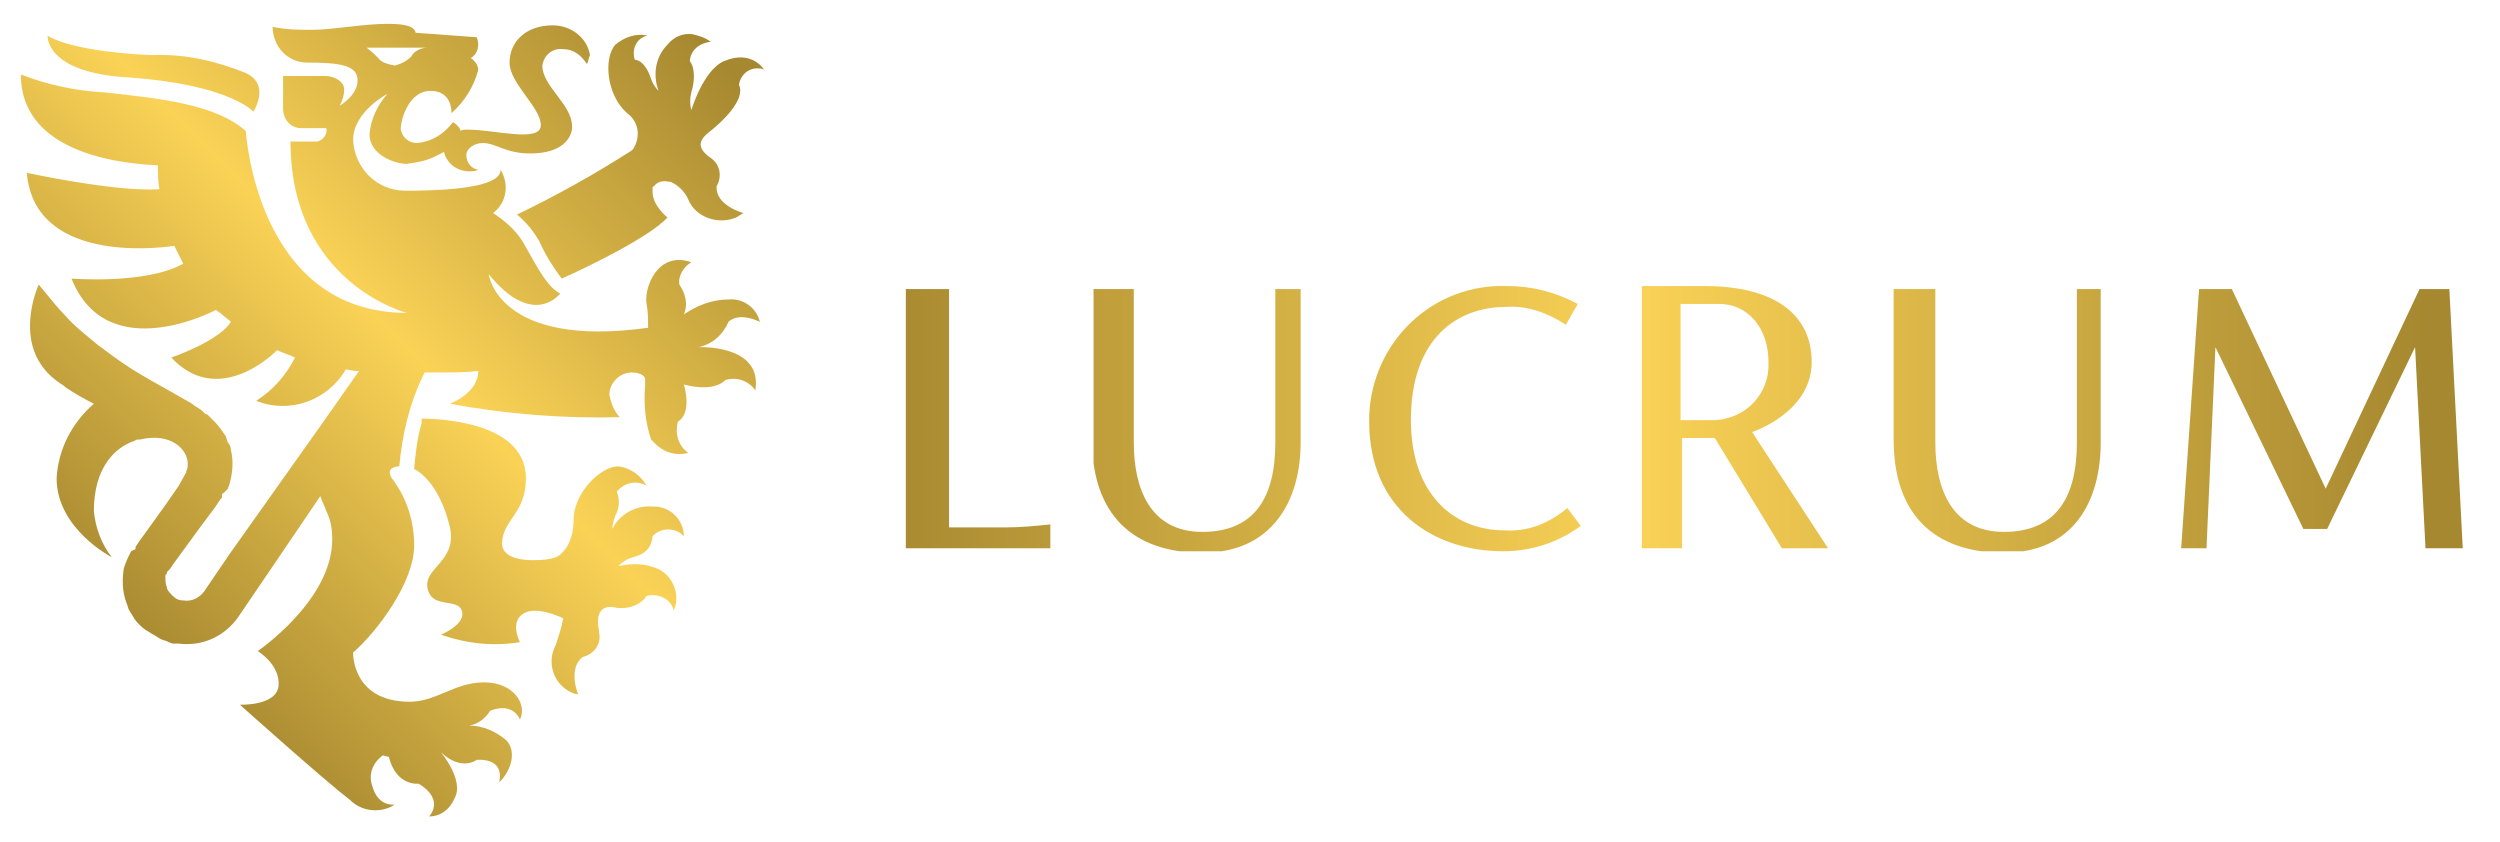
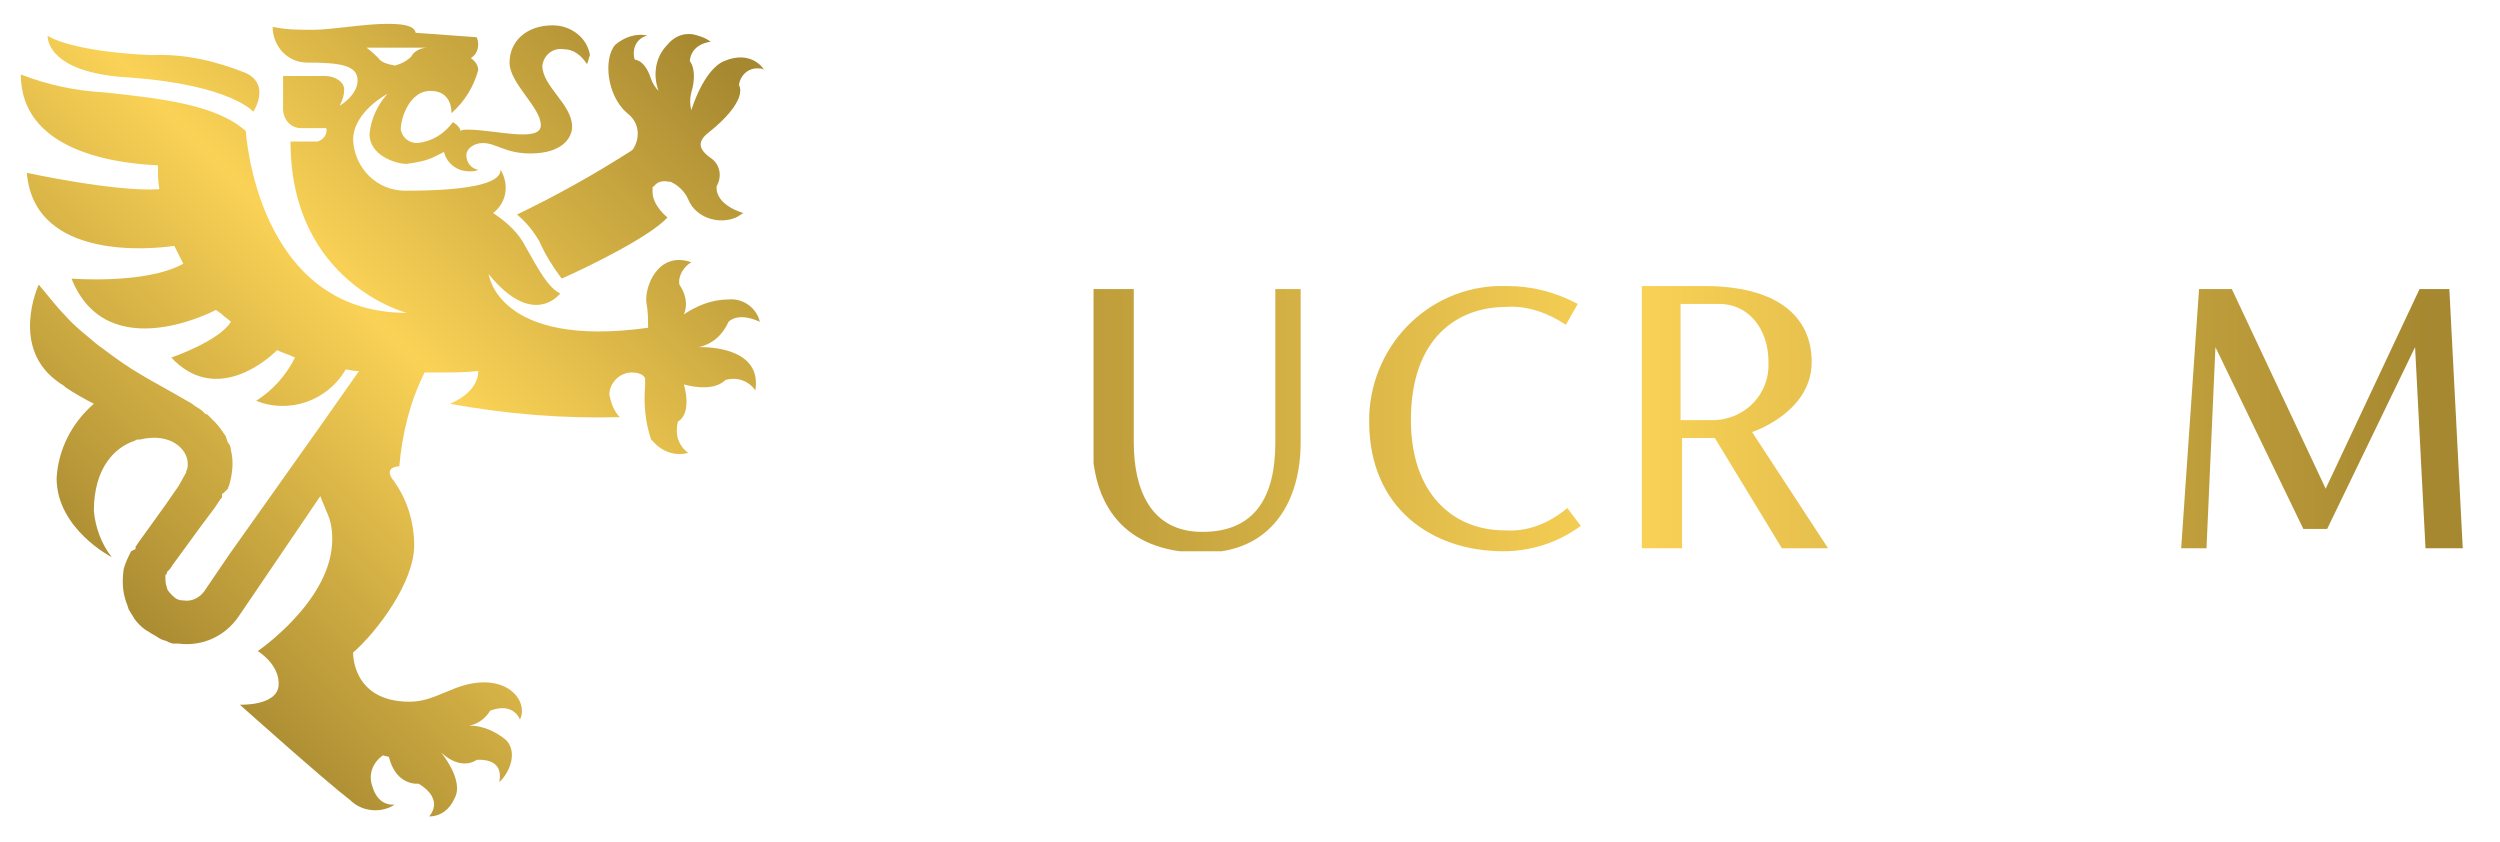
<svg xmlns="http://www.w3.org/2000/svg" xmlns:xlink="http://www.w3.org/1999/xlink" version="1.1" id="Layer_1" x="0px" y="0px" viewBox="0 0 167.8 56.5" style="enable-background:new 0 0 167.8 56.5;" xml:space="preserve">
  <style type="text/css">
	.st0{clip-path:url(#SVGID_2_);}
	.st1{fill:url(#SVGID_3_);}
	.st2{clip-path:url(#SVGID_5_);}
	.st3{fill:url(#SVGID_6_);}
	.st4{clip-path:url(#SVGID_8_);}
	.st5{fill:url(#SVGID_9_);}
	.st6{clip-path:url(#SVGID_11_);}
	.st7{fill:url(#SVGID_12_);}
	.st8{clip-path:url(#SVGID_14_);}
	.st9{fill:url(#SVGID_15_);}
	.st10{clip-path:url(#SVGID_17_);}
	.st11{fill:url(#SVGID_18_);}
	.st12{clip-path:url(#SVGID_20_);}
	.st13{fill:url(#SVGID_21_);}
	.st14{clip-path:url(#SVGID_23_);}
	.st15{fill:url(#SVGID_24_);}
	.st16{clip-path:url(#SVGID_26_);}
	.st17{fill:url(#SVGID_27_);}
	.st18{clip-path:url(#SVGID_29_);}
	.st19{fill:url(#SVGID_30_);}
</style>
  <g id="Layer_2_1_">
    <g id="Layer_1-2">
      <g>
        <defs>
-           <path id="SVGID_1_" d="M139.4,19.4v10.3c0,3.7-1.4,6-4.9,6s-4.6-2.9-4.6-6V19.4h-2.8v10.1c0,5,2.7,7.6,7.4,7.6s6.5-3.5,6.5-7.4      V19.4H139.4z" />
-         </defs>
+           </defs>
        <clipPath id="SVGID_2_">
          <use xlink:href="#SVGID_1_" style="overflow:visible;" />
        </clipPath>
        <g class="st0">
          <linearGradient id="SVGID_3_" gradientUnits="userSpaceOnUse" x1="211.244" y1="-333.277" x2="212.244" y2="-333.277" gradientTransform="matrix(104.23 0 0 104.23 -21959.283 34765.688)">
            <stop offset="0" style="stop-color:#A68830" />
            <stop offset="0.49" style="stop-color:#FAD256" />
            <stop offset="1" style="stop-color:#A68830" />
          </linearGradient>
          <rect x="127.1" y="19.4" class="st1" width="14" height="17.6" />
        </g>
      </g>
      <g>
        <defs>
          <path id="SVGID_4_" d="M85.6,19.4v10.3c0,3.7-1.4,6-4.9,6s-4.6-2.9-4.6-6V19.4h-2.8v10.1c0,5,2.7,7.6,7.4,7.6s6.6-3.5,6.6-7.4      V19.4H85.6z" />
        </defs>
        <clipPath id="SVGID_5_">
          <use xlink:href="#SVGID_4_" style="overflow:visible;" />
        </clipPath>
        <g class="st2">
          <linearGradient id="SVGID_6_" gradientUnits="userSpaceOnUse" x1="211.244" y1="-333.277" x2="212.244" y2="-333.277" gradientTransform="matrix(104.23 0 0 104.23 -21959.283 34765.688)">
            <stop offset="0" style="stop-color:#A68830" />
            <stop offset="0.49" style="stop-color:#FAD256" />
            <stop offset="1" style="stop-color:#A68830" />
          </linearGradient>
          <rect x="73.4" y="19.4" class="st3" width="14" height="17.6" />
        </g>
      </g>
      <g>
        <defs>
-           <path id="SVGID_7_" d="M60.8,19.4v17.4h9.7v-1.6c-1,0.1-2,0.2-3,0.2h-3.8v-16L60.8,19.4z" />
-         </defs>
+           </defs>
        <clipPath id="SVGID_8_">
          <use xlink:href="#SVGID_7_" style="overflow:visible;" />
        </clipPath>
        <g class="st4">
          <linearGradient id="SVGID_9_" gradientUnits="userSpaceOnUse" x1="211.244" y1="-333.277" x2="212.244" y2="-333.277" gradientTransform="matrix(104.23 0 0 104.23 -21959.283 34765.57)">
            <stop offset="0" style="stop-color:#A68830" />
            <stop offset="0.49" style="stop-color:#FAD256" />
            <stop offset="1" style="stop-color:#A68830" />
          </linearGradient>
          <rect x="60.8" y="19.4" class="st5" width="9.7" height="17.4" />
        </g>
      </g>
      <g>
        <defs>
          <path id="SVGID_10_" d="M91.9,28.3c0,5.8,4.2,8.7,9,8.7c1.9,0,3.7-0.6,5.2-1.7l-0.9-1.2c-1.2,1-2.6,1.6-4.2,1.5      c-3.5,0-6.3-2.5-6.3-7.4c0-5.6,3.2-7.6,6.4-7.6c1.4-0.1,2.8,0.4,4,1.2l0.8-1.4c-1.5-0.8-3.1-1.2-4.7-1.2c-5-0.2-9.1,3.7-9.3,8.7      C91.9,28,91.9,28.2,91.9,28.3" />
        </defs>
        <clipPath id="SVGID_11_">
          <use xlink:href="#SVGID_10_" style="overflow:visible;" />
        </clipPath>
        <g class="st6">
          <linearGradient id="SVGID_12_" gradientUnits="userSpaceOnUse" x1="211.244" y1="-333.277" x2="212.244" y2="-333.277" gradientTransform="matrix(104.23 0 0 104.23 -21959.283 34765.57)">
            <stop offset="0" style="stop-color:#A68830" />
            <stop offset="0.49" style="stop-color:#FAD256" />
            <stop offset="1" style="stop-color:#A68830" />
          </linearGradient>
          <rect x="91.9" y="19.2" class="st7" width="14.2" height="17.9" />
        </g>
      </g>
      <g>
        <defs>
          <path id="SVGID_13_" d="M112.8,20.4h2.6c1.9,0,3.3,1.6,3.3,3.9c0.1,2.1-1.5,3.8-3.6,3.9c0,0,0,0,0,0h-2.3L112.8,20.4z       M110.2,19.2v17.6h2.7v-7.4h2.2l4.5,7.4h3.1l-5.1-7.8c0,0,4-1.3,4-4.7c0-3.2-2.5-5.1-7.2-5.1H110.2z" />
        </defs>
        <clipPath id="SVGID_14_">
          <use xlink:href="#SVGID_13_" style="overflow:visible;" />
        </clipPath>
        <g class="st8">
          <linearGradient id="SVGID_15_" gradientUnits="userSpaceOnUse" x1="211.244" y1="-333.277" x2="212.244" y2="-333.277" gradientTransform="matrix(104.23 0 0 104.23 -21959.283 34765.438)">
            <stop offset="0" style="stop-color:#A68830" />
            <stop offset="0.49" style="stop-color:#FAD256" />
            <stop offset="1" style="stop-color:#A68830" />
          </linearGradient>
          <rect x="110.2" y="19.2" class="st9" width="12.5" height="17.6" />
        </g>
      </g>
      <g>
        <defs>
          <polygon id="SVGID_16_" points="162.4,19.4 156.1,32.8 149.8,19.4 147.6,19.4 146.4,36.8 148.1,36.8 148.7,23.3 154.6,35.5       156.2,35.5 162.1,23.3 162.8,36.8 165.3,36.8 164.4,19.4     " />
        </defs>
        <clipPath id="SVGID_17_">
          <use xlink:href="#SVGID_16_" style="overflow:visible;" />
        </clipPath>
        <g class="st10">
          <linearGradient id="SVGID_18_" gradientUnits="userSpaceOnUse" x1="211.244" y1="-333.277" x2="212.244" y2="-333.277" gradientTransform="matrix(104.23 0 0 104.23 -21959.283 34765.555)">
            <stop offset="0" style="stop-color:#A68830" />
            <stop offset="0.49" style="stop-color:#FAD256" />
            <stop offset="1" style="stop-color:#A68830" />
          </linearGradient>
          <rect x="146.4" y="19.4" class="st11" width="18.9" height="17.4" />
        </g>
      </g>
      <g>
        <defs>
-           <path id="SVGID_19_" d="M28.3,28.4c-0.3,1-0.4,2-0.5,3v0.1c0.1,0,0.2,0.1,0.2,0.1c0,0,1.5,0.8,2.2,3.8c0.5,2.3-1.8,2.7-1.5,4.1      s2,0.6,2.3,1.5s-1.4,1.6-1.4,1.6c1.7,0.6,3.5,0.8,5.3,0.5c0,0-0.7-1.3,0.2-1.9s2.7,0.3,2.7,0.3c-0.1,0.6-0.3,1.2-0.5,1.8      c-0.6,1.1-0.2,2.5,0.9,3.1c0.2,0.1,0.4,0.2,0.6,0.2c0,0-0.7-1.7,0.3-2.5c0.8-0.2,1.3-0.9,1.1-1.7c0,0,0-0.1,0-0.1      c-0.3-1.5,0.5-1.7,1.2-1.5c0.8,0.1,1.6-0.2,2-0.8c0.8-0.2,1.6,0.2,1.8,0.9c0,0,0,0.1,0,0.1c0.5-1,0-2.3-1-2.8      c-0.9-0.4-1.8-0.4-2.7-0.2c0.3-0.3,0.6-0.5,1-0.6c0.7-0.2,1.2-0.5,1.3-1.4c0.5-0.6,1.5-0.6,2-0.1c0,0,0.1,0.1,0.1,0.1      c0-1.1-0.9-2-2-2c0,0,0,0-0.1,0c-1.1-0.1-2.2,0.5-2.7,1.5c0-0.3,0.1-0.6,0.2-0.9c0.3-0.5,0.3-1.1,0.1-1.6c0.5-0.6,1.3-0.8,2-0.4      c-0.4-0.7-1.1-1.2-1.9-1.3c-1.2,0-3,1.8-3,3.6s-1,2.4-1,2.4l0,0c0,0-0.3,0.3-1.7,0.3c-1.5,0-2.1-0.5-2.1-1.1      c0-1.6,1.6-2,1.6-4.4c0-4-6.5-4-7-4L28.3,28.4" />
-         </defs>
+           </defs>
        <clipPath id="SVGID_20_">
          <use xlink:href="#SVGID_19_" style="overflow:visible;" />
        </clipPath>
        <g class="st12">
          <linearGradient id="SVGID_21_" gradientUnits="userSpaceOnUse" x1="206.061" y1="-335.61" x2="207.061" y2="-335.61" gradientTransform="matrix(39.464 -39.464 39.464 39.464 5132.243 21430.963)">
            <stop offset="0" style="stop-color:#A68830" />
            <stop offset="0.49" style="stop-color:#FAD256" />
            <stop offset="1" style="stop-color:#A68830" />
          </linearGradient>
          <polygon class="st13" points="18.5,37.6 36.9,19.2 55.3,37.6 36.9,55.9     " />
        </g>
      </g>
      <g>
        <defs>
          <path id="SVGID_22_" d="M44.8,3c-0.8,0.8-1,2-0.6,3.1c-0.2-0.2-0.4-0.5-0.5-0.8c-0.1-0.3-0.4-1.2-1.1-1.3      c-0.2-0.7,0.1-1.4,0.8-1.6c0,0,0.1,0,0.1,0c-0.8-0.2-1.6,0.1-2.2,0.6c-0.8,0.9-0.6,3.4,0.8,4.6c0.8,0.6,0.9,1.6,0.4,2.4      c0,0-0.1,0.1-0.1,0.1c-2.5,1.6-5,3-7.7,4.3c0.6,0.5,1.1,1.1,1.5,1.8l0,0c0.4,0.9,0.9,1.7,1.5,2.5c1.8-0.8,5.9-2.8,7.1-4.1      c0,0-1-0.8-1-1.7l0,0c0,0,0-0.1,0-0.1l0,0v-0.1l0,0c0,0,0-0.1,0-0.1l0,0c0,0,0-0.1,0.1-0.1l0,0c0.2-0.3,0.6-0.4,1-0.3l0,0h0.1      l0,0c0.5,0.2,1,0.7,1.2,1.2c0.5,1.2,2,1.7,3.2,1.2c0.2-0.1,0.3-0.2,0.5-0.3c0,0-1.9-0.5-1.8-1.8c0.4-0.7,0.2-1.5-0.4-1.9      c-1.3-0.9-0.4-1.5,0.1-1.9c0.5-0.4,2.3-2,1.8-3c0.1-0.7,0.7-1.2,1.4-1.1c0.1,0,0.2,0,0.3,0.1c0,0-0.8-1.4-2.7-0.6      c-1.4,0.6-2.2,3.3-2.2,3.3c-0.1-0.4-0.1-0.8,0-1.2c0.2-0.6,0.3-1.6-0.1-2.1c0,0,0-1.1,1.4-1.3c-0.4-0.3-0.8-0.4-1.2-0.5      C45.8,2.2,45.2,2.5,44.8,3" />
        </defs>
        <clipPath id="SVGID_23_">
          <use xlink:href="#SVGID_22_" style="overflow:visible;" />
        </clipPath>
        <g class="st14">
          <linearGradient id="SVGID_24_" gradientUnits="userSpaceOnUse" x1="206.061" y1="-335.658" x2="207.061" y2="-335.658" gradientTransform="matrix(39.464 -39.464 39.464 39.464 5123.621 21422.252)">
            <stop offset="0" style="stop-color:#A68830" />
            <stop offset="0.49" style="stop-color:#FAD256" />
            <stop offset="1" style="stop-color:#A68830" />
          </linearGradient>
          <polygon class="st15" points="26.4,10.4 42.9,-6.1 59.4,10.4 42.9,26.9     " />
        </g>
      </g>
      <g>
        <defs>
          <path id="SVGID_25_" d="M25.4,3.9c-0.5-0.5-0.8-0.7-0.8-0.7h4.1c-0.4,0-0.9,0.2-1.1,0.6c-0.3,0.3-0.7,0.5-1.1,0.6      C26,4.3,25.6,4.2,25.4,3.9z M21,2c-0.9,0-1.8,0-2.7-0.2c0,1.3,1,2.4,2.3,2.4c0,0,0,0,0,0c2.3,0,3.4,0.2,3.4,1.2      s-1.2,1.7-1.2,1.7c0.2-0.4,0.3-0.7,0.3-1.1c0-0.5-0.6-0.9-1.3-0.9H19v2.2C19,8,19.5,8.6,20.2,8.6c0.1,0,0.1,0,0.2,0h1.5      C22,9,21.7,9.4,21.3,9.5c-0.1,0-0.1,0-0.2,0h-1.6c0,9.5,7.8,11.5,7.8,11.5C17.2,21,16.5,8.8,16.5,8.8C14.5,7,10.7,6.6,7,6.2      C5.1,6.1,3.2,5.7,1.4,5c0,5.6,7.5,6,9.2,6.1c0,0.5,0,1.1,0.1,1.6c-2.9,0.2-8.9-1.1-8.9-1.1c0.5,6,8.6,5.1,9.9,4.9      c0.2,0.4,0.4,0.8,0.6,1.2c-2.5,1.4-7.5,1-7.5,1c2.4,6,9.7,2.1,9.7,2.1c0.1,0.1,0.3,0.2,0.4,0.3c0.2,0.2,0.4,0.3,0.6,0.5      c-0.8,1.3-4,2.4-4,2.4c2.8,3,6.1,0.5,7.1-0.5c0.4,0.2,0.8,0.3,1.2,0.5c-0.6,1.2-1.5,2.2-2.6,2.9c2.2,0.9,4.8,0,6-2.1      c0.2,0,0.5,0.1,0.7,0.1h0.2l-2.6,3.7l-6.1,8.6l-1.7,2.5c-0.3,0.4-0.8,0.7-1.4,0.6c-0.3,0-0.5-0.1-0.7-0.3      c-0.2-0.2-0.4-0.4-0.4-0.6c-0.1-0.2-0.1-0.5-0.1-0.8l0.1-0.1c0-0.1,0-0.1,0.1-0.2l0.1-0.1l0,0l0,0l0,0l0.2-0.3l1.9-2.6l0.9-1.2      l0.4-0.6l0.1-0.1v-0.1v-0.1c0,0,0-0.1,0.1-0.1l0.1-0.1l0.1-0.1l0.1-0.1c0-0.1,0.1-0.2,0.1-0.3c0.2-0.7,0.3-1.5,0.1-2.3      c0-0.2-0.1-0.4-0.2-0.5c-0.1-0.2-0.1-0.4-0.2-0.5c-0.2-0.3-0.4-0.6-0.7-0.9c-0.1-0.1-0.3-0.3-0.4-0.4l-0.1-0.1l0,0h-0.1      l-0.2-0.2c-0.2-0.2-0.5-0.3-0.7-0.5c-0.5-0.3-0.9-0.5-1.4-0.8c-0.9-0.5-1.8-1-2.6-1.5s-1.6-1.1-2.4-1.7      c-0.7-0.6-1.5-1.2-2.1-1.9c-0.6-0.6-1.2-1.4-1.8-2.1c0,0-2,4.3,1.4,6.6c0.1,0.1,0.2,0.1,0.3,0.2L4.4,26c0.6,0.4,1.3,0.8,1.9,1.1      c-1.5,1.3-2.4,3.1-2.5,5c0,3.4,3.7,5.3,3.7,5.3c-0.7-0.9-1.1-2-1.2-3.1c0-3,1.5-4.3,2.7-4.7l0.2-0.1l0,0l0.2,0      c2.1-0.5,3.2,0.7,3.2,1.6l0,0c0,0.2,0,0.4-0.1,0.5v0.1l0,0l0,0l0,0l0,0l0,0l0,0l0,0L12,32.6l-0.9,1.3l-1.8,2.5l-0.2,0.3l0,0v0.1      c0,0,0,0.1-0.1,0.1L8.8,37c-0.2,0.4-0.4,0.8-0.5,1.2c-0.1,0.8-0.1,1.5,0.2,2.3c0.1,0.2,0.1,0.4,0.2,0.5c0.1,0.2,0.2,0.3,0.3,0.5      c0.2,0.3,0.5,0.6,0.8,0.8c0.2,0.1,0.3,0.2,0.5,0.3c0.2,0.1,0.3,0.2,0.5,0.3c0.2,0.1,0.4,0.1,0.5,0.2l0.3,0.1H12      c1.6,0.2,3.1-0.5,4-1.8l1.7-2.5l3.8-5.6c0.1,0.3,0.3,0.7,0.4,1c0.3,0.6,0.4,1.2,0.4,1.9c0,4.1-5,7.5-5,7.5s1.5,0.9,1.4,2.3      s-2.6,1.3-2.6,1.3s5.7,5.1,7.4,6.4c0.8,0.8,2.1,0.9,3,0.3c0,0-1.1,0.2-1.5-1.2c-0.3-0.8,0-1.6,0.7-2.1l0.4,0.1      c0.5,2,2,1.8,2,1.8c1.8,1.1,0.7,2.2,0.7,2.2c0.8,0,1.4-0.5,1.7-1.2c0.7-1.2-0.9-3.1-0.9-3.1C31,51.8,32,51,32,51      c2-0.1,1.5,1.5,1.5,1.5c0.6-0.5,1.3-1.9,0.5-2.8c-0.7-0.6-1.6-1-2.5-1c0.6-0.1,1.1-0.5,1.4-1c1.6-0.6,2,0.6,2,0.6      c0.5-1-0.4-2.5-2.4-2.5s-3.2,1.3-5,1.3c-3.9,0-3.8-3.3-3.8-3.3c1.6-1.4,4.1-4.7,4.1-7.2c0-1.6-0.5-3.2-1.5-4.5      c-0.5-0.8,0.5-0.8,0.5-0.8c0.2-2.2,0.7-4.3,1.7-6.3h0.8c1.1,0,2,0,2.8-0.1c0,1.5-1.9,2.2-1.9,2.2c3.8,0.7,7.6,1,11.4,0.9      c-0.4-0.4-0.6-1-0.7-1.5c0-0.8,0.7-1.5,1.5-1.5c0.8,0,0.9,0.4,0.9,0.4c0,0.2,0,0.3,0,0.5c-0.1,1.2,0,2.4,0.4,3.6      c0.1,0.1,0.2,0.2,0.3,0.3l0.1,0.1c0.6,0.5,1.3,0.7,2.1,0.5c-0.7-0.5-0.9-1.3-0.7-2.1c1-0.6,0.4-2.5,0.4-2.5s1.9,0.6,2.8-0.3      c0.7-0.2,1.5,0,2,0.7c0.5-3.1-3.8-2.9-3.8-2.9c0.9-0.2,1.6-0.8,2-1.7c0,0,0.6-0.7,2.1,0c-0.2-0.9-1.1-1.6-2.1-1.5      c-1.1,0-2.1,0.4-3,1c0.3-0.7,0.1-1.4-0.3-2c-0.1-0.6,0.3-1.2,0.8-1.5c-2.3-0.8-3.2,1.8-3,2.8c0.1,0.5,0.1,1.1,0.1,1.6      c-10.1,1.4-10.7-3.6-10.7-3.6c3,3.7,4.8,1.3,4.8,1.3c-0.8-0.4-1.4-1.5-2.3-3.1c-0.5-1-1.3-1.7-2.2-2.3c0.9-0.7,1.1-1.9,0.5-2.9      c0,1-2.5,1.4-6.4,1.4c-1.9,0-3.4-1.5-3.5-3.4c0-1.9,2.3-3.1,2.3-3.1c-0.7,0.8-1.1,1.7-1.2,2.7c0,1.4,1.7,2,2.5,2      c0.7-0.1,1.3-0.2,1.9-0.5c0.2-0.1,0.4-0.2,0.6-0.3c0.2,0.8,0.9,1.3,1.7,1.3c0.2,0,0.4,0,0.6-0.1c-0.5-0.1-0.8-0.5-0.8-1      c0-0.4,0.5-0.8,1.1-0.8c0.9,0,1.5,0.7,3.2,0.7c2.2,0,2.8-1.1,2.8-1.8c0-1.5-2-2.7-2-4.1c0.1-0.7,0.7-1.2,1.4-1.1      c0.7,0,1.2,0.4,1.6,1c0.1-0.2,0.1-0.4,0.2-0.6c-0.2-1.2-1.3-2-2.5-2c-1.8,0-2.9,1.1-2.9,2.5s2.1,3,2.1,4.2s-3.1,0.3-4.9,0.3      c-0.2,0-0.4,0-0.5,0.1c0,0,0,0,0-0.1c-0.1-0.2-0.3-0.4-0.5-0.5C29.8,9,29,9.5,28,9.6c-0.6,0-1-0.4-1.1-0.9c0,0,0-0.1,0-0.1      c0-0.5,0.5-2.5,2-2.5s1.4,1.5,1.4,1.5c0.9-0.8,1.5-1.8,1.8-2.9c0-0.3-0.2-0.6-0.5-0.8C32.1,3.6,32.2,3,32,2.5l-4.1-0.3      C27.8,1.7,27,1.6,26,1.6C24.4,1.6,22.3,2,21,2" />
        </defs>
        <clipPath id="SVGID_26_">
          <use xlink:href="#SVGID_25_" style="overflow:visible;" />
        </clipPath>
        <g class="st16">
          <linearGradient id="SVGID_27_" gradientUnits="userSpaceOnUse" x1="206.061" y1="-335.547" x2="207.061" y2="-335.547" gradientTransform="matrix(39.464 -39.464 39.464 39.464 5119.638 21418.303)">
            <stop offset="0" style="stop-color:#A68830" />
            <stop offset="0.49" style="stop-color:#FAD256" />
            <stop offset="1" style="stop-color:#A68830" />
          </linearGradient>
          <polygon class="st17" points="-26.2,28.3 25.9,-23.8 78,28.3 25.9,80.3     " />
        </g>
      </g>
      <g>
        <defs>
          <path id="SVGID_28_" d="M8.7,5.2C15.5,5.7,17,7.5,17,7.5s1.2-1.8-0.5-2.6c-2-0.8-4.1-1.3-6.3-1.2c-2.9-0.1-5.9-0.6-7-1.3      C3.2,2.3,2.9,4.9,8.7,5.2" />
        </defs>
        <clipPath id="SVGID_29_">
          <use xlink:href="#SVGID_28_" style="overflow:visible;" />
        </clipPath>
        <g class="st18">
          <linearGradient id="SVGID_30_" gradientUnits="userSpaceOnUse" x1="206.061" y1="-335.641" x2="207.061" y2="-335.641" gradientTransform="matrix(39.464 -39.464 39.464 39.464 5104.037 21402.664)">
            <stop offset="0" style="stop-color:#A68830" />
            <stop offset="0.49" style="stop-color:#FAD256" />
            <stop offset="1" style="stop-color:#A68830" />
          </linearGradient>
          <polygon class="st19" points="0.3,4.9 10.6,-5.3 20.8,4.9 10.6,15.1     " />
        </g>
      </g>
    </g>
  </g>
</svg>